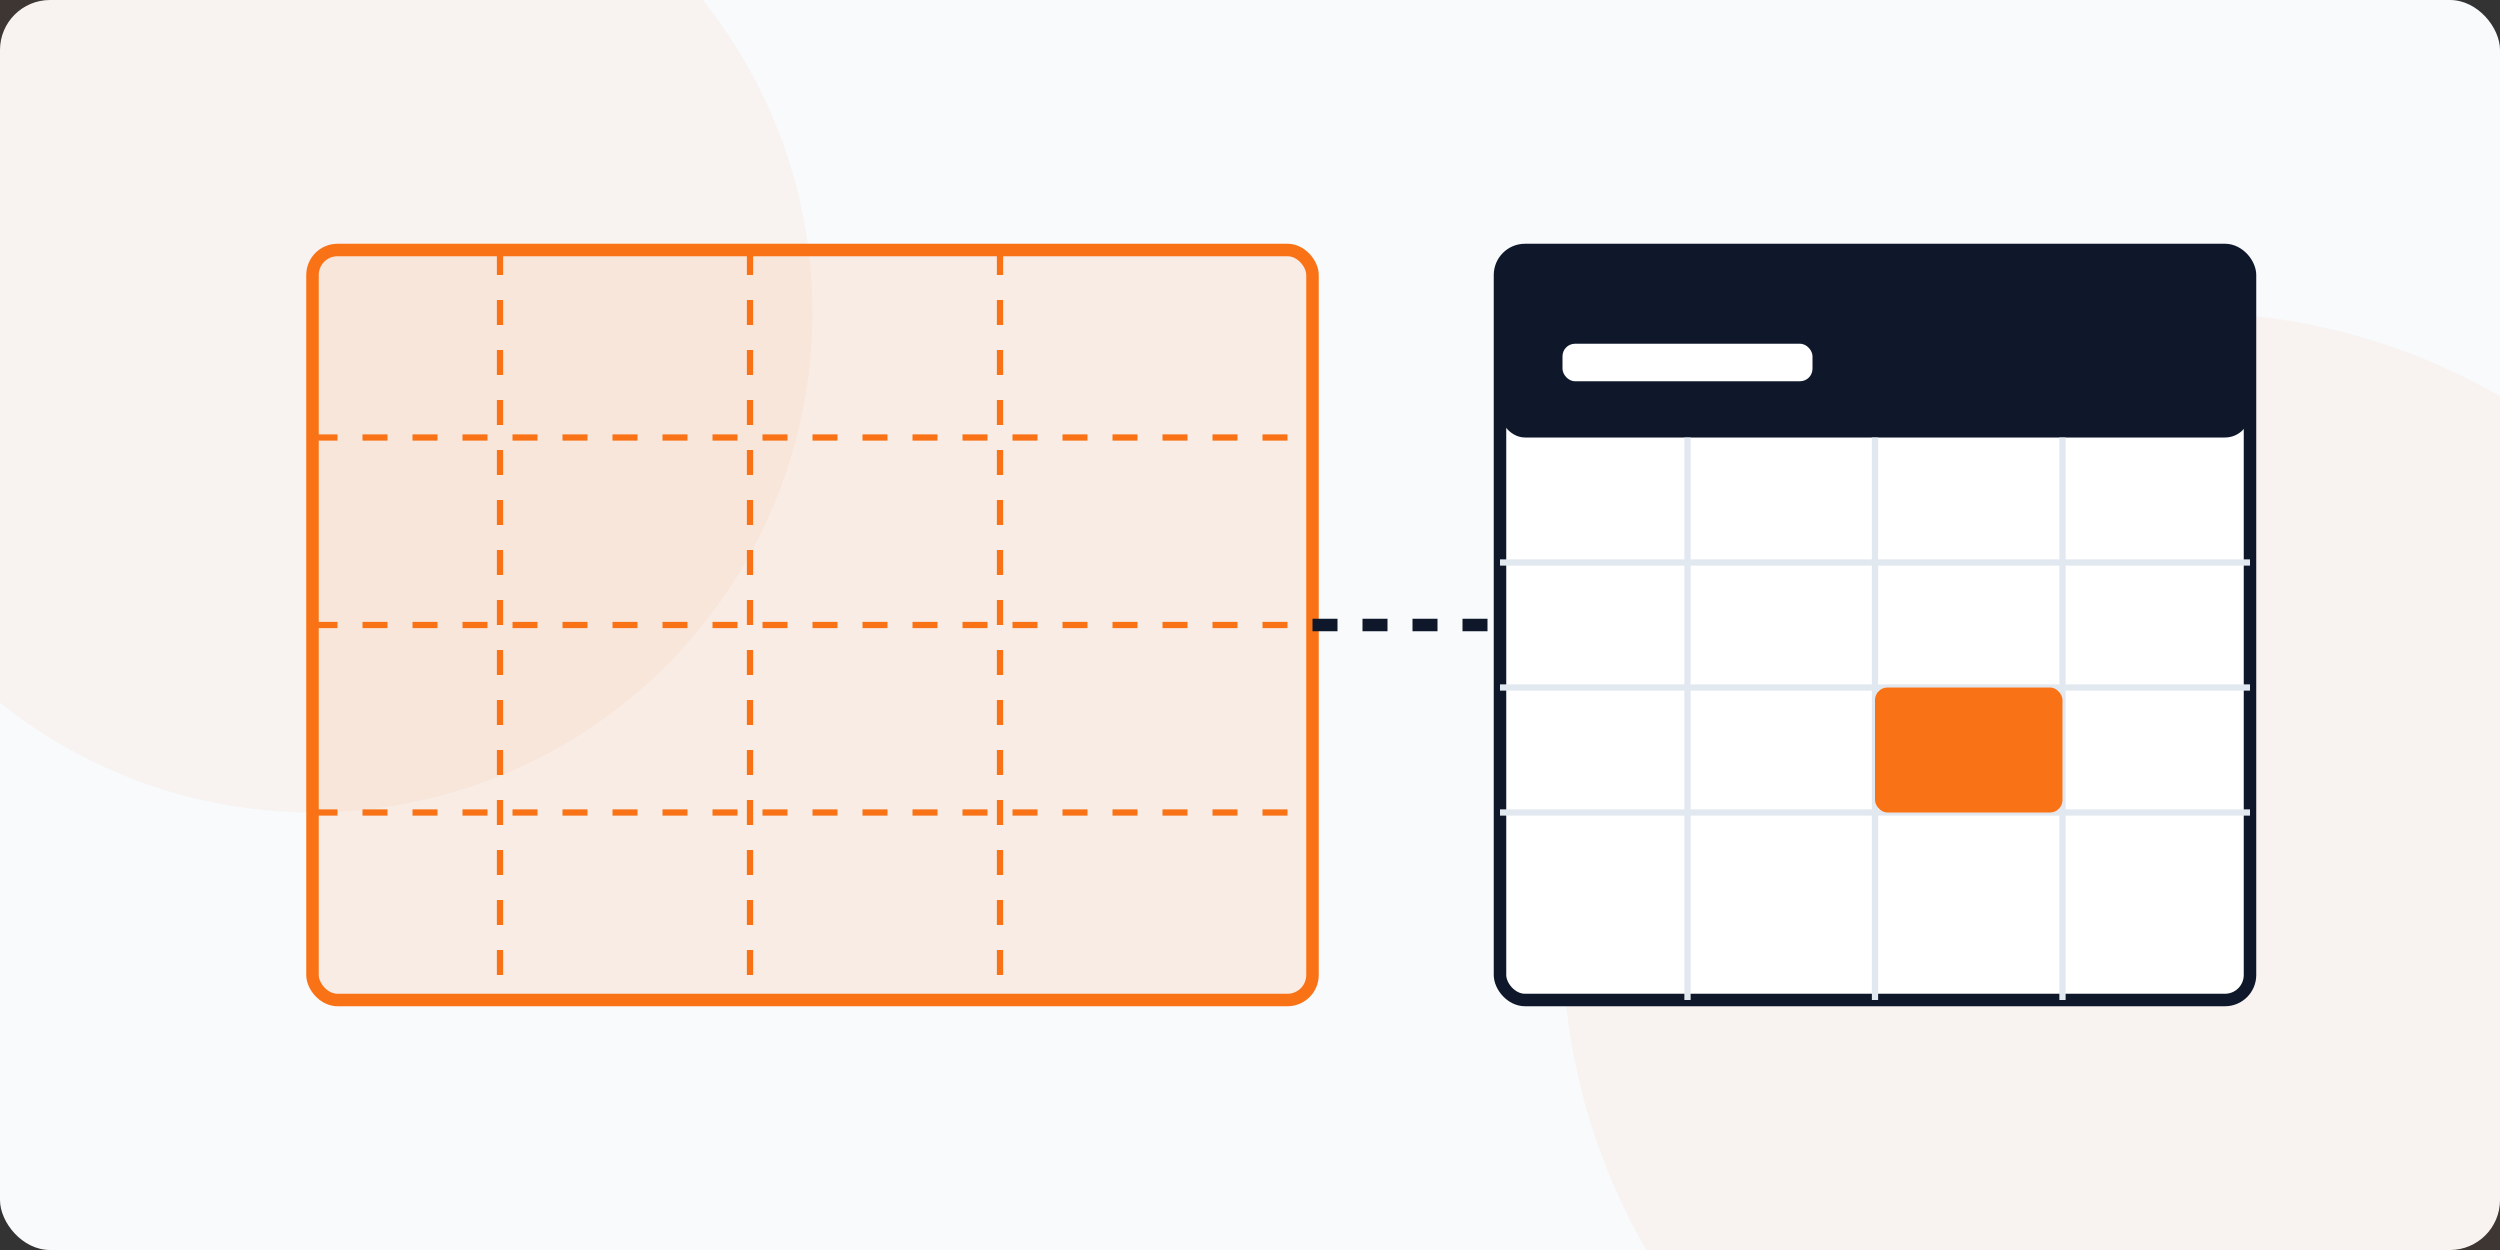
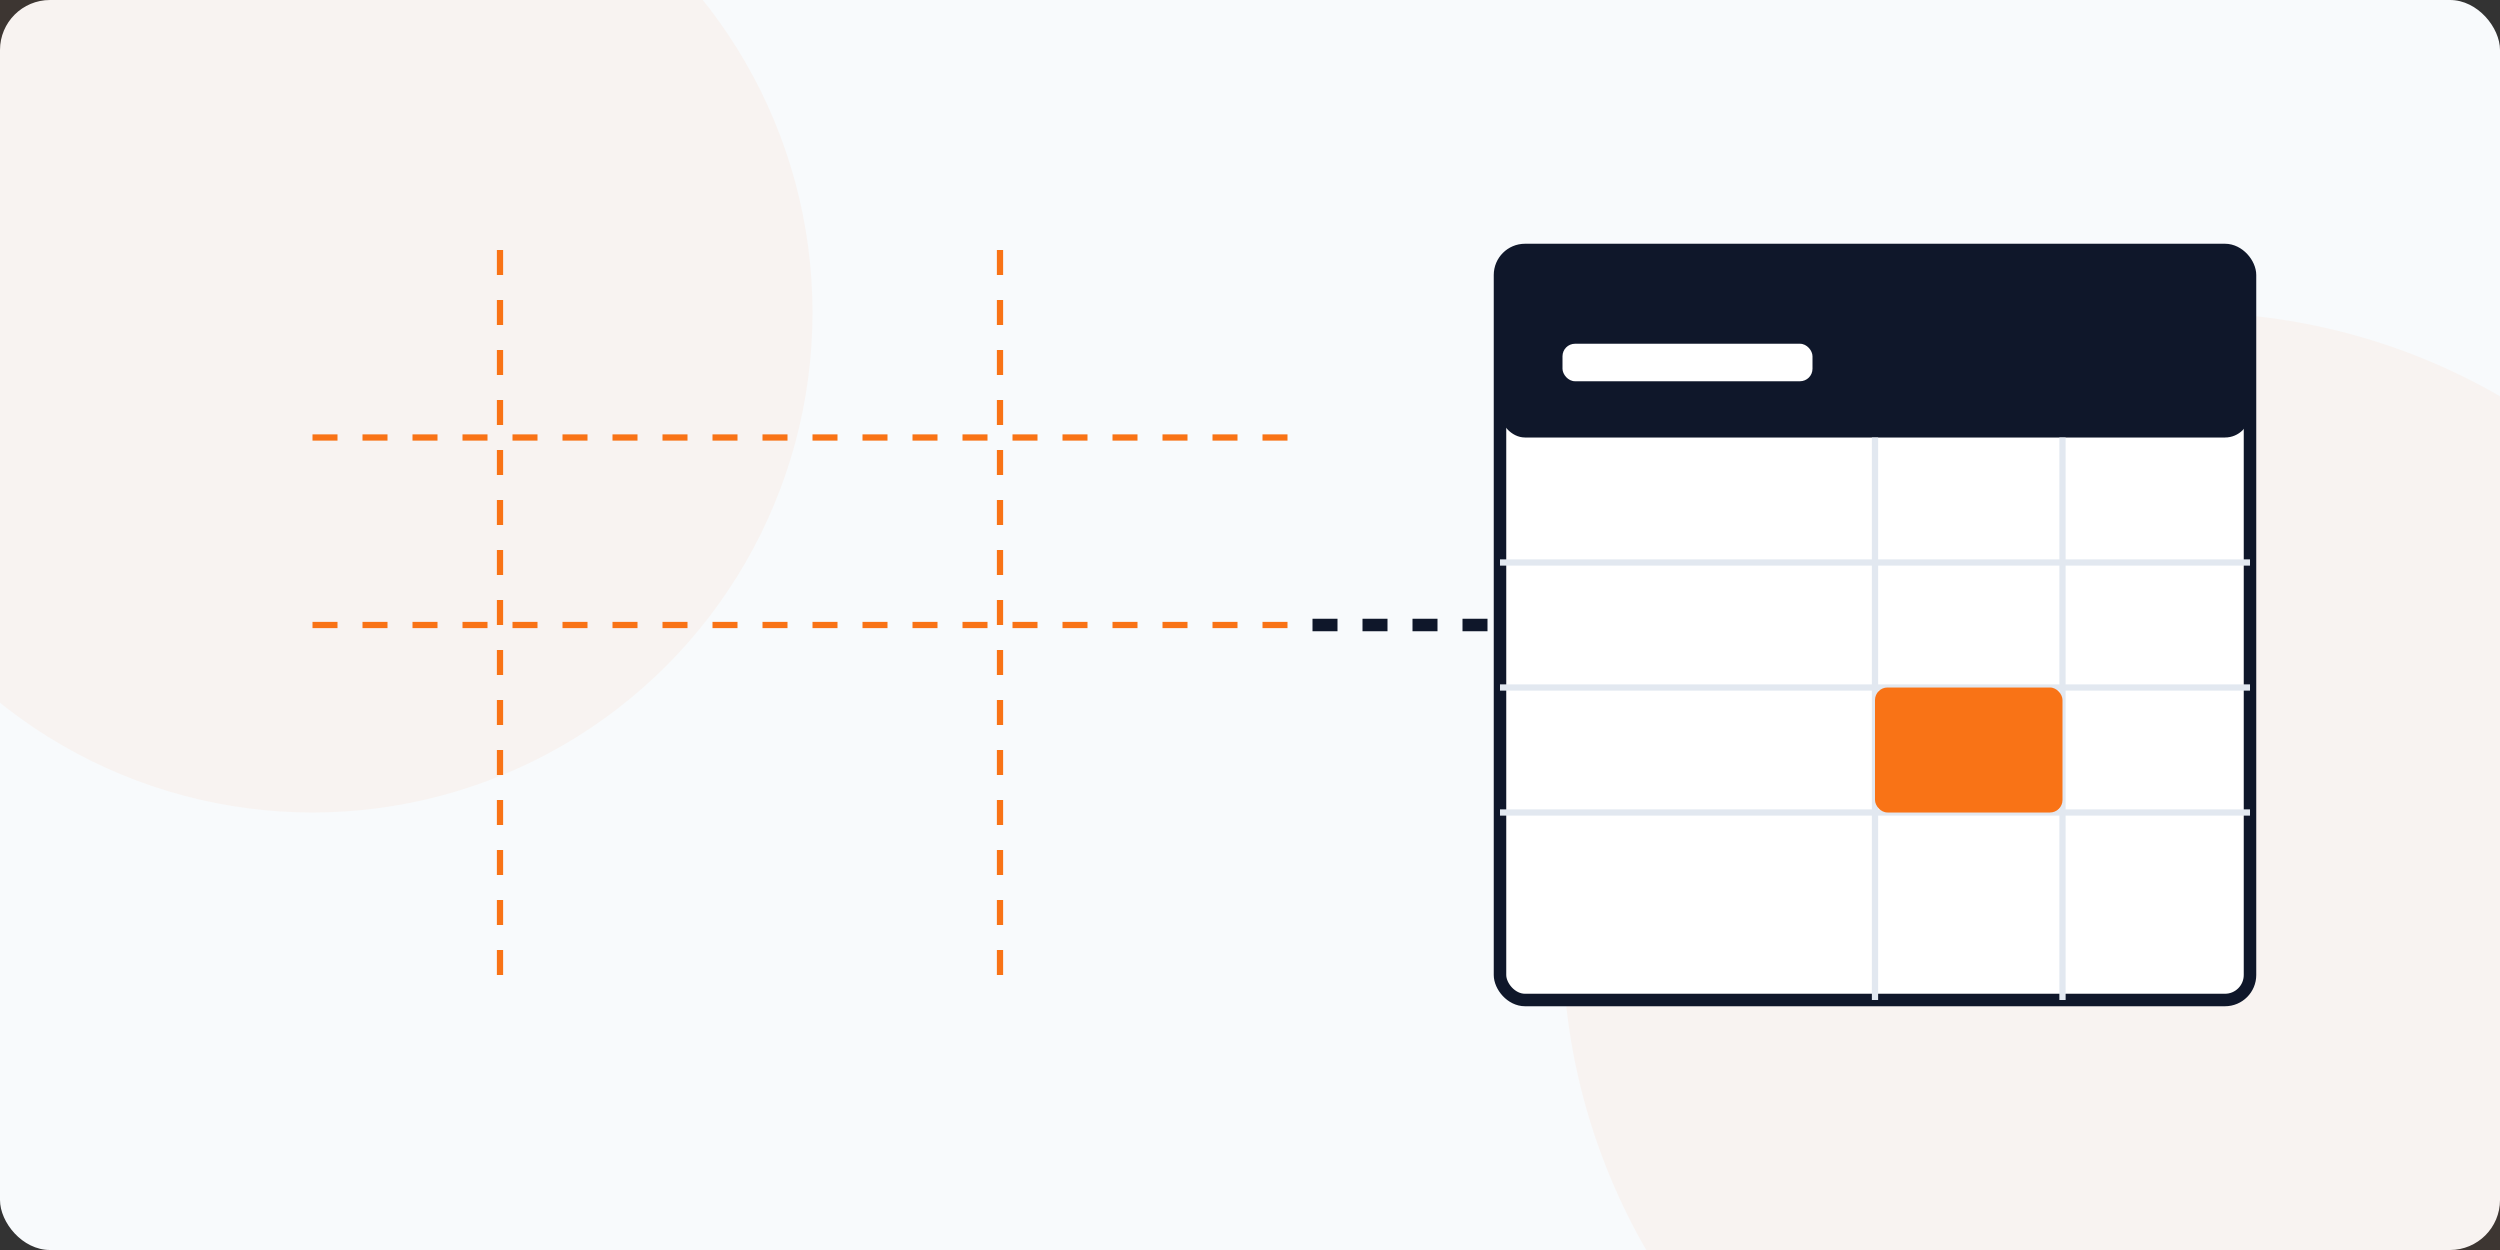
<svg xmlns="http://www.w3.org/2000/svg" width="400" height="200" viewBox="0 0 400 200" fill="none">
  <rect x="0" y="0" width="400" height="200" fill="#333333" stroke="none" />
  <rect width="400" height="200" rx="8" fill="#F8FAFC" />
  <circle cx="350" cy="150" r="100" fill="#F97316" fill-opacity="0.05" />
  <circle cx="50" cy="50" r="80" fill="#F97316" fill-opacity="0.05" />
-   <rect x="50" y="40" width="160" height="120" rx="4" fill="#F97316" fill-opacity="0.1" stroke="#F97316" stroke-width="2" />
  <line x1="50" y1="70" x2="210" y2="70" stroke="#F97316" stroke-width="1" stroke-dasharray="4 4" />
  <line x1="50" y1="100" x2="210" y2="100" stroke="#F97316" stroke-width="1" stroke-dasharray="4 4" />
-   <line x1="50" y1="130" x2="210" y2="130" stroke="#F97316" stroke-width="1" stroke-dasharray="4 4" />
  <line x1="80" y1="40" x2="80" y2="160" stroke="#F97316" stroke-width="1" stroke-dasharray="4 4" />
-   <line x1="120" y1="40" x2="120" y2="160" stroke="#F97316" stroke-width="1" stroke-dasharray="4 4" />
  <line x1="160" y1="40" x2="160" y2="160" stroke="#F97316" stroke-width="1" stroke-dasharray="4 4" />
  <rect x="240" y="40" width="120" height="120" rx="4" fill="white" stroke="#0F172A" stroke-width="2" />
  <rect x="240" y="40" width="120" height="30" rx="4" fill="#0F172A" />
  <rect x="250" y="55" width="40" height="6" rx="2" fill="white" />
  <line x1="240" y1="90" x2="360" y2="90" stroke="#E2E8F0" stroke-width="1" />
  <line x1="240" y1="110" x2="360" y2="110" stroke="#E2E8F0" stroke-width="1" />
  <line x1="240" y1="130" x2="360" y2="130" stroke="#E2E8F0" stroke-width="1" />
-   <line x1="270" y1="70" x2="270" y2="160" stroke="#E2E8F0" stroke-width="1" />
  <line x1="300" y1="70" x2="300" y2="160" stroke="#E2E8F0" stroke-width="1" />
  <line x1="330" y1="70" x2="330" y2="160" stroke="#E2E8F0" stroke-width="1" />
  <rect x="300" y="110" width="30" height="20" rx="2" fill="#F97316" />
  <line x1="210" y1="100" x2="240" y2="100" stroke="#0F172A" stroke-width="2" stroke-dasharray="4 4" />
</svg>